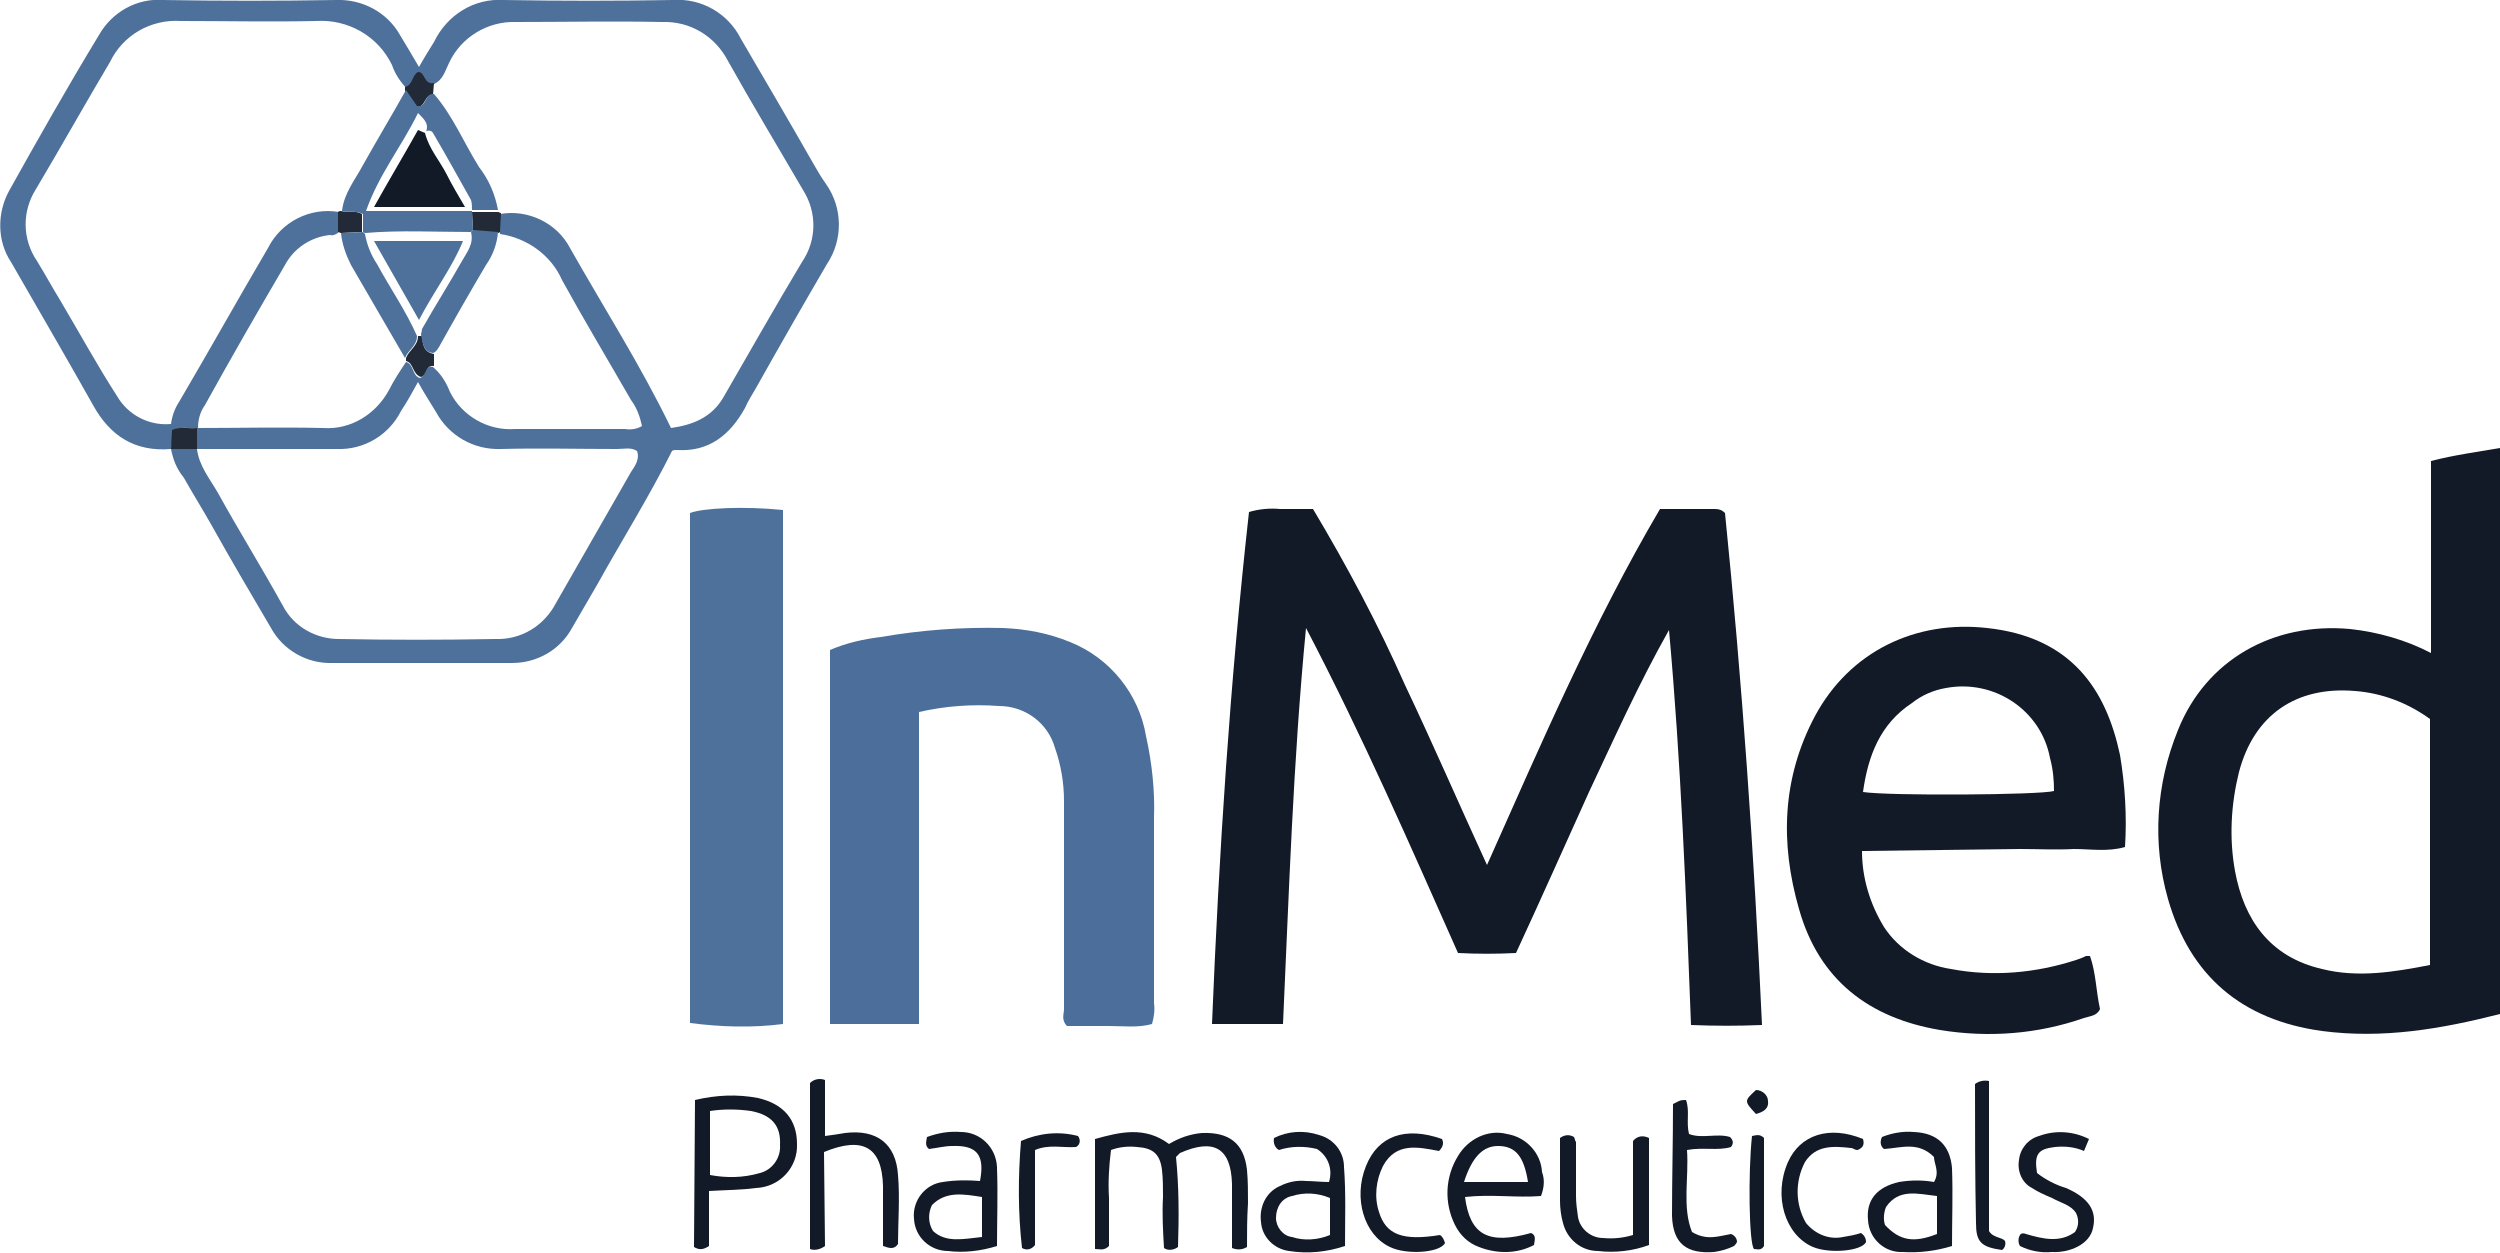
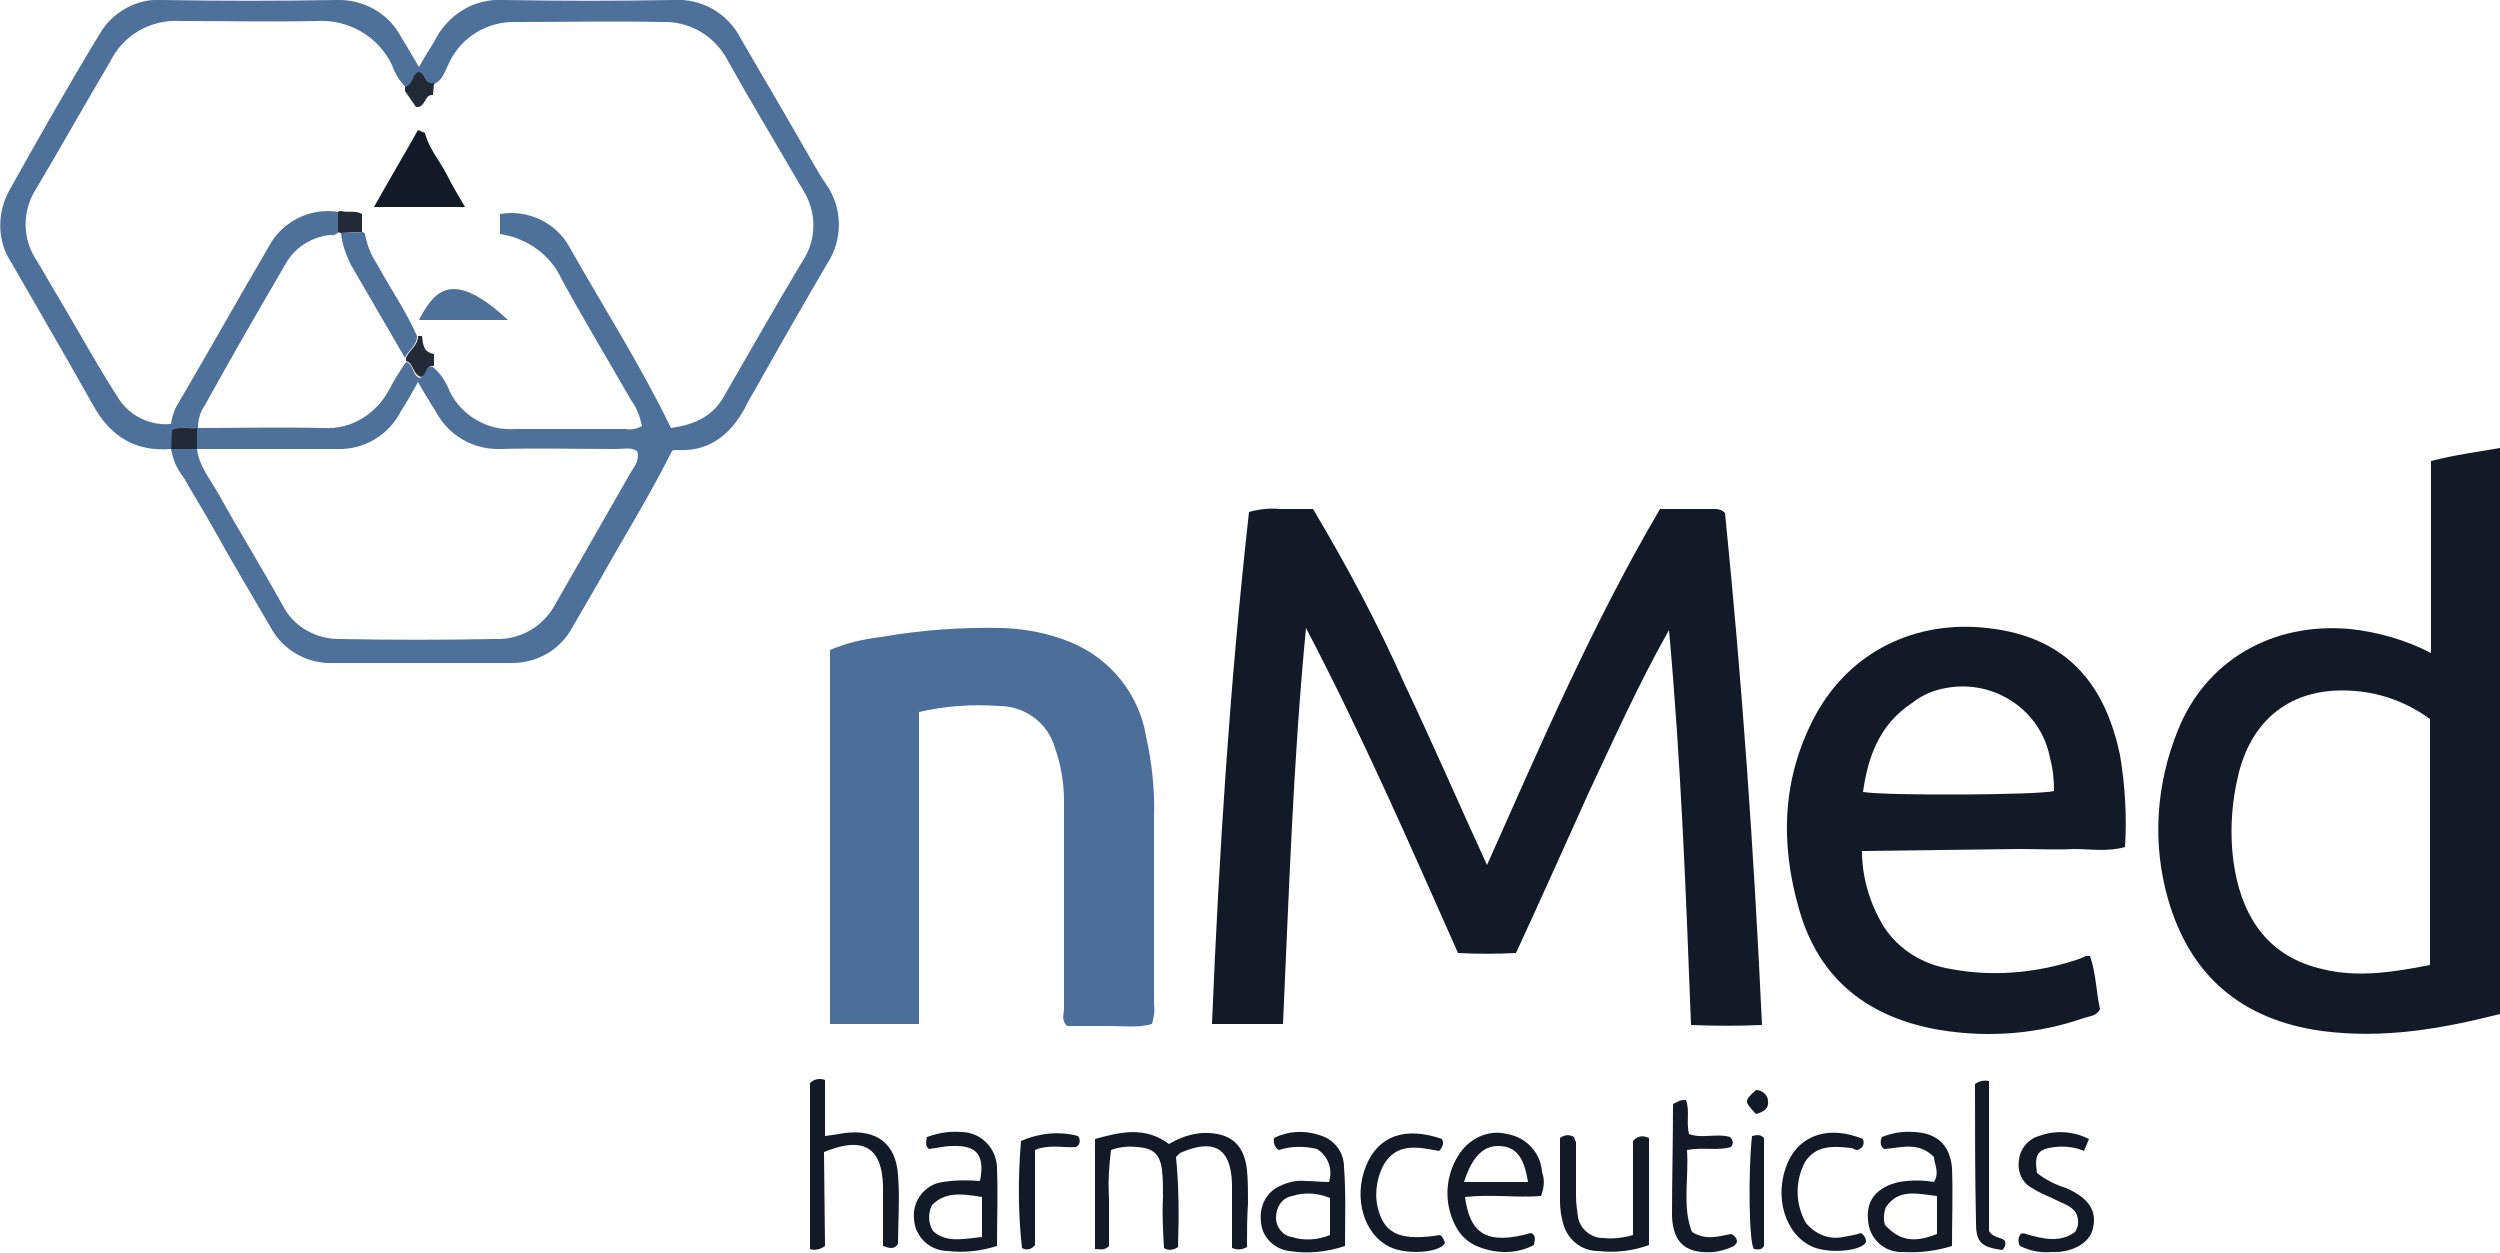
<svg xmlns="http://www.w3.org/2000/svg" version="1.1" id="Layer_1" x="0px" y="0px" viewBox="0 0 250 125.3" style="enable-background:new 0 0 250 125.3;" xml:space="preserve">
  <style type="text/css">
	.st0{fill:#121A28;}
	.st1{fill:#4E719B;}
	.st2{fill:#4B6E9A;}
	.st3{fill:#222A37;}
</style>
  <path class="st0" d="M148.7,86.5c5.4-12.1,10.6-24.2,17.3-35.6c1.9,0,3.7,0,5.5,0c0.4,0,0.7,0.1,1,0.4c1.7,16.8,2.9,33.9,3.7,51.2  c-2.4,0.1-4.7,0.1-7.1,0c-0.5-13.2-1-26.2-2.2-39.5c-3.1,5.5-5.5,10.9-8,16.2c-2.4,5.3-4.8,10.7-7.3,16.1c-1.9,0.1-3.9,0.1-5.8,0  c-4.8-10.8-9.5-21.6-15.2-32.5c-1.3,13.5-1.7,26.5-2.3,39.6h-7.1c0.7-17.2,1.8-34.2,3.7-51.2c1-0.3,2.1-0.4,3.1-0.3c1,0,2.1,0,3.3,0  c3.4,5.7,6.5,11.5,9.2,17.6C143.3,74.4,145.9,80.4,148.7,86.5z" />
  <path class="st0" d="M250,101.4c-5.9,1.5-11.7,2.5-17.8,1.7c-8-1.1-13.2-5.5-15.4-13.2c-1.6-5.6-1.2-11.5,1-16.9  c2.8-7,9.5-10.8,17.2-10.1c2.8,0.3,5.6,1.1,8.1,2.4V46.1c2.3-0.6,4.6-0.9,6.9-1.3V101.4z M243,96.5V71.9c-2.2-1.6-4.8-2.6-7.5-2.8  c-5.9-0.5-10.1,2.4-11.6,8.1c-0.8,3.2-1,6.6-0.4,9.9c0.9,4.9,3.5,8.6,8.7,9.8C235.8,97.8,239.4,97.2,243,96.5z" />
  <path class="st1" d="M17.1,44.9c-3.6,0.3-6.1-1.3-7.8-4.4c-2.7-4.8-5.5-9.6-8.2-14.3c-1.4-2.1-1.4-4.9-0.2-7.1  c2.9-5.2,5.9-10.5,9-15.6c1.3-2.3,3.8-3.7,6.4-3.5c5.8,0.1,11.5,0.1,17.3,0c2.6-0.1,5.1,1.2,6.4,3.5c0.6,1,1.2,2,1.9,3.2  c0.5-0.9,1-1.7,1.5-2.5c1.3-2.7,4-4.4,7-4.2C56,0.1,61.6,0.1,67.3,0c2.8-0.2,5.5,1.3,6.8,3.9c2.4,4.1,4.8,8.2,7.2,12.4  c0.4,0.7,0.8,1.4,1.3,2.1c1.7,2.4,1.7,5.6,0.1,8c-2.4,4.1-4.8,8.3-7.1,12.4c-0.4,0.7-0.8,1.3-1.1,2c-1.5,2.7-3.6,4.4-6.8,4.2  c-0.2,0-0.4,0-0.5,0.1c-2.3,4.6-5,8.9-7.5,13.4c-0.8,1.4-1.7,2.9-2.5,4.3c-1.2,2.2-3.5,3.5-6,3.5c-6,0-11.9,0-17.9,0  c-2.6,0.1-5-1.3-6.2-3.5c-2-3.4-4-6.8-5.9-10.2c-0.9-1.6-1.9-3.2-2.8-4.8C17.6,46.8,17.3,45.9,17.1,44.9h2.6c0.2,1.7,1.3,3,2.1,4.4  c2.1,3.8,4.4,7.5,6.5,11.3c1.1,2.1,3.3,3.3,5.6,3.3c5.2,0.1,10.4,0.1,15.6,0c2.6,0.1,4.9-1.3,6.1-3.6c2.5-4.4,5-8.7,7.5-13.1  c0.4-0.6,0.9-1.3,0.6-2.1c-0.6-0.4-1.3-0.2-2-0.2c-3.9,0-7.8-0.1-11.6,0c-2.7,0.1-5.2-1.3-6.5-3.7c-0.6-1-1.2-1.9-1.8-3  c-0.6,1.1-1.1,2-1.7,2.9c-1.2,2.4-3.7,3.9-6.4,3.8c-4.7,0-9.4,0-14.1,0v-2.1c4.2,0,8.4-0.1,12.7,0c2.8,0.2,5.3-1.4,6.6-3.8  c0.5-1,1.1-1.9,1.7-2.8c0.8,0.2,0.6,1.4,1.4,1.6c0.6-0.2,0.5-1.3,1.3-1.1c0.8,0.7,1.3,1.5,1.7,2.5c1.2,2.4,3.8,3.9,6.5,3.7  c3.7,0,7.4,0,11,0c0.6,0.1,1.2,0,1.7-0.3c-0.2-0.9-0.5-1.8-1.1-2.6c-2.3-4-4.7-8-6.9-12c-1.1-2.5-3.5-4.2-6.2-4.6v-2  c2.8-0.5,5.7,0.9,7,3.4c3.4,6,7.1,11.8,10.1,18c2.1-0.3,4-1,5.2-3c2.6-4.5,5.2-9.1,7.9-13.6c1.5-2.2,1.5-5,0.1-7.2  c-2.5-4.3-5.1-8.6-7.5-12.9c-1.3-2.5-3.8-4-6.6-3.9c-4.9-0.1-9.7,0-14.6,0c-2.8-0.1-5.5,1.5-6.7,4.1c-0.4,0.8-0.6,1.7-1.5,2.1  c-0.9,0.2-0.8-1.1-1.5-1.1c-0.6,0.3-0.5,1.3-1.3,1.5c-0.6-0.7-1.1-1.4-1.4-2.3c-1.4-2.9-4.4-4.6-7.6-4.4c-4.5,0.1-9,0-13.5,0  c-3-0.2-5.8,1.4-7.1,4.1c-2.5,4.2-4.9,8.5-7.4,12.7c-1.4,2.2-1.4,5,0.1,7.2C4.5,27.4,5.2,28.7,6,30c1.9,3.2,3.7,6.5,5.7,9.6  c1.1,1.9,3.2,3,5.4,2.8c0.1-0.8,0.4-1.6,0.8-2.2c3-5.1,5.9-10.3,8.9-15.4c1.3-2.6,4.2-4.1,7.1-3.6v2c-0.2,0.2-0.6,0.4-0.9,0.3  c-1.9,0.2-3.6,1.3-4.5,3c-2.7,4.6-5.4,9.3-8,14c-0.5,0.7-0.7,1.5-0.7,2.3c-0.8,0.1-1.6-0.2-2.4,0.2L17.1,44.9z" />
  <path class="st2" d="M83,65c1.6-0.7,3.4-1.1,5.1-1.3c4-0.7,8.1-1,12.2-0.9c2.3,0.1,4.5,0.5,6.7,1.4c4,1.6,6.9,5.2,7.6,9.4  c0.6,2.7,0.9,5.5,0.8,8.2c0,6.2,0,12.3,0,18.5c0.1,0.7,0,1.4-0.2,2.1c-1.4,0.4-2.9,0.2-4.3,0.2s-2.9,0-4.2,0  c-0.6-0.6-0.3-1.2-0.3-1.7c0-6.9,0-13.9,0-20.8c0-1.8-0.3-3.6-0.9-5.3c-0.7-2.5-3-4.2-5.6-4.2c-2.7-0.2-5.4,0-8,0.6v31.2H83V65z" />
  <path class="st0" d="M186.2,85.1c0,2.7,0.8,5.3,2.2,7.6c1.5,2.3,4,3.8,6.7,4.2c4.2,0.8,8.5,0.4,12.5-0.9c0.3-0.1,0.6-0.2,1-0.4  c0.1,0,0.1,0,0.4,0c0.6,1.7,0.6,3.5,1,5.3c-0.3,0.7-1,0.7-1.6,0.9c-4.6,1.6-9.5,2-14.4,1.2c-7.1-1.2-12.1-5-14.1-12.1  c-1.9-6.6-1.7-13.1,1.6-19.3c3.5-6.5,10.1-9.6,17.2-8.8c8.4,0.9,11.9,6.1,13.3,12.7c0.5,3,0.7,6.1,0.5,9.2c-1.7,0.5-3.5,0.2-5.1,0.2  c-1.8,0.1-3.6,0-5.4,0L186.2,85.1L186.2,85.1z M186.3,79.2c2.6,0.4,17.7,0.3,19.1-0.1c0-1.1-0.1-2.2-0.4-3.3  c-0.9-4.8-5.6-7.9-10.4-7c-1.2,0.2-2.4,0.7-3.4,1.5C188,72.4,186.8,75.6,186.3,79.2L186.3,79.2z" />
-   <path class="st1" d="M69,102.3v-51c1.3-0.5,5.4-0.7,9.3-0.3v51.4C75.2,102.8,72.1,102.7,69,102.3z" />
  <path class="st0" d="M124.7,124.7c-0.5,0.3-1,0.3-1.5,0.1c0-2.2,0-4.3,0-6.4c-0.1-3.6-1.8-4.6-5.2-3.1c-0.1,0.1-0.2,0.2-0.4,0.4  c0.3,3,0.3,6,0.2,9c-0.4,0.3-1,0.4-1.4,0.1c-0.1-1.7-0.2-3.4-0.1-5.1c0-0.9,0-1.8-0.1-2.7c-0.2-1.6-0.9-2.2-2.5-2.3  c-0.9-0.1-1.8,0-2.6,0.3c-0.2,1.6-0.3,3.2-0.2,4.8c0,1.6,0,3.3,0,4.8c-0.5,0.5-0.9,0.3-1.4,0.3v-11c2.5-0.7,5-1.3,7.4,0.5  c1-0.6,2.1-1,3.3-1.1c2.7-0.1,4.2,1,4.5,3.7c0.1,1.1,0.1,2.2,0.1,3.3C124.7,121.8,124.7,123.3,124.7,124.7z" />
-   <path class="st0" d="M69.5,110c2.1-0.5,4.2-0.6,6.3-0.2c2.6,0.6,3.9,2.2,3.9,4.6c0.1,2.3-1.7,4.3-4.1,4.4c-1.5,0.2-3,0.2-4.7,0.3  v5.5c-0.6,0.4-1,0.4-1.5,0.1L69.5,110L69.5,110z M71,117.5c1.6,0.3,3.3,0.3,5-0.2c1.2-0.3,2.1-1.5,2-2.8c0.1-1.9-0.8-3-2.9-3.4  c-1.4-0.2-2.8-0.2-4.1,0V117.5z" />
  <path class="st0" d="M82.5,124.6c-0.4,0.3-1,0.5-1.5,0.3v-16.6c0.4-0.4,1-0.5,1.5-0.3v5.6c0.8-0.1,1.4-0.2,2-0.3  c3.2-0.4,5.1,1.1,5.3,4.2c0.2,2.3,0,4.7,0,6.9c-0.4,0.6-0.9,0.4-1.5,0.2c0-1.6,0-3.2,0-4.8c0-0.4,0-0.8,0-1.2c-0.1-3.9-2-5-5.9-3.4  L82.5,124.6z" />
  <path class="st0" d="M146.5,119.7c0.5,3.8,2.3,4.8,6.6,3.6c0.5,0.2,0.4,0.6,0.3,1.2c-1.7,0.9-3.7,0.9-5.5,0.2  c-1.1-0.4-1.9-1.2-2.4-2.2c-1.1-2.2-1-4.8,0.3-6.9c1-1.7,3-2.7,4.9-2.2c1.9,0.3,3.4,1.9,3.5,3.8c0.3,0.8,0.2,1.6-0.1,2.4  C151.7,119.8,149.1,119.4,146.5,119.7z M146.4,118.2h6.4c-0.4-2.5-1.2-3.6-3-3.6C148.3,114.6,147.2,115.7,146.4,118.2L146.4,118.2z" />
  <path class="st0" d="M195.2,124.6c-1.6,0.5-3.3,0.7-4.9,0.6c-1.8,0.1-3.4-1.3-3.5-3.2c-0.2-2,0.9-3.3,3.1-3.8c1.2-0.2,2.4-0.2,3.5,0  c0.6-1,0-1.8,0-2.5c-1.6-1.6-3.3-0.9-5-0.8c-0.4-0.3-0.4-0.8-0.2-1.2c1-0.4,2.1-0.6,3.2-0.5c2.3,0.1,3.6,1.3,3.8,3.6  C195.3,119.4,195.2,122,195.2,124.6z M188.5,122.5c1.5,1.6,2.9,1.8,5.2,0.9v-3.8c-1.9-0.2-3.8-0.8-5.1,1.1  C188.4,121.2,188.3,121.9,188.5,122.5z" />
  <path class="st0" d="M134.5,124.6c-1.8,0.6-3.7,0.8-5.6,0.5c-1.5-0.2-2.7-1.4-2.8-2.9c-0.2-1.5,0.5-3,1.9-3.6  c0.8-0.4,1.7-0.6,2.6-0.5c0.7,0,1.5,0.1,2.3,0.1c0.4-1.3-0.1-2.6-1.2-3.3c-1.2-0.3-2.6-0.3-3.8,0.1c-0.4-0.2-0.6-0.7-0.5-1.2  c1.4-0.7,3-0.8,4.5-0.3c1.5,0.4,2.5,1.7,2.5,3.2C134.6,119.3,134.5,121.9,134.5,124.6z M133,119.8c-1.2-0.5-2.5-0.6-3.8-0.2  c-1,0.2-1.6,1.1-1.6,2.2c0,0.9,0.7,1.8,1.6,1.9c1.2,0.4,2.6,0.3,3.8-0.2V119.8z" />
  <path class="st0" d="M99.7,124.6c-1.6,0.5-3.3,0.7-4.9,0.5c-1.8,0-3.3-1.4-3.4-3.2c-0.2-1.8,1.1-3.5,2.9-3.7l0,0  c1.2-0.2,2.5-0.2,3.7-0.1c0.5-2.6-0.3-3.6-2.8-3.5c-0.7,0-1.5,0.2-2.3,0.3c-0.4-0.3-0.3-0.7-0.2-1.2c1.1-0.4,2.2-0.6,3.4-0.5  c1.9,0,3.5,1.5,3.6,3.5v0.1C99.8,119.4,99.7,122,99.7,124.6z M98.2,123.7v-4c-1.9-0.3-3.6-0.6-5,0.8c-0.4,0.8-0.4,1.8,0.1,2.6  C94.6,124.3,96.3,123.9,98.2,123.7L98.2,123.7z" />
  <path class="st0" d="M164.9,124.5c-1.6,0.6-3.4,0.8-5.1,0.6c-1.7,0-3.1-1.2-3.5-2.8c-0.2-0.7-0.3-1.5-0.3-2.2c0-2.1,0-4.3,0-6.3  c0.4-0.3,0.9-0.4,1.4-0.1c0.1,0.2,0.1,0.4,0.2,0.5c0,1.8,0,3.6,0,5.4c0,0.7,0.1,1.4,0.2,2.1c0.2,1.2,1.3,2.1,2.5,2.1  c1,0.1,2,0,3-0.3v-9.4c0.4-0.5,1-0.6,1.6-0.3L164.9,124.5z" />
  <path class="st0" d="M208.9,113.9l-0.5,1.2c-0.9-0.4-1.9-0.5-2.9-0.4c-1.7,0.2-2.1,0.7-1.8,2.6c0.9,0.7,1.9,1.2,2.9,1.5  c2.3,1,3.1,2.3,2.7,4c-0.3,1.6-2.3,2.5-4.1,2.4c-1.1,0.1-2.2-0.1-3.2-0.6c-0.2-0.3-0.2-0.8,0-1.1c0.1-0.2,0.4-0.2,0.6-0.1  c1.7,0.5,3.4,0.9,4.9-0.2c0.4-0.6,0.4-1.3,0.1-1.9c-0.5-0.8-1.5-1-2.4-1.5c-0.7-0.3-1.4-0.6-2-1c-1-0.5-1.5-1.7-1.3-2.8  c0.1-1.1,0.9-2.1,2-2.4C205.5,113,207.3,113.1,208.9,113.9z" />
  <path class="st0" d="M167.3,110.4c0.2-0.1,0.4-0.2,0.6-0.3c0.2-0.1,0.5-0.1,0.7-0.1c0.4,1.1,0,2.2,0.3,3.4c1.3,0.5,2.8-0.1,4.1,0.3  c0.3,0.3,0.4,0.6,0.1,1c-1.3,0.4-2.8,0-4.4,0.3c0.2,2.8-0.5,5.7,0.5,8.2c1.5,0.9,2.7,0.4,3.9,0.2c0.3,0.1,0.6,0.4,0.6,0.8  c-0.1,0.2-0.2,0.3-0.3,0.4c-0.6,0.3-1.3,0.5-2,0.6c-2.7,0.2-4.1-0.8-4.2-3.6C167.2,117.9,167.3,114.1,167.3,110.4z" />
  <path class="st0" d="M186.3,113.9c0.1,0.3,0.1,0.7-0.2,0.9c-0.1,0.1-0.3,0.2-0.4,0.2c-0.2,0-0.4-0.2-0.6-0.2  c-1.8-0.2-3.5-0.3-4.6,1.4c-1,1.9-1,4.2,0.1,6.1c0.9,1.1,2.3,1.7,3.7,1.4c0.6-0.1,1.2-0.2,1.8-0.4c0.3,0.2,0.5,0.5,0.5,0.9  c-0.4,0.9-3.6,1.2-5.3,0.5c-2.8-1.2-4-5.1-2.5-8.5C180,113.5,182.9,112.5,186.3,113.9z" />
  <path class="st0" d="M144,123.5c0.3,0.2,0.4,0.5,0.5,0.8c-0.5,1-3.9,1.2-5.5,0.4c-2.6-1.2-3.7-4.9-2.4-8.1c1.2-3,3.9-4,7.6-2.7  c0.2,0.4,0.1,0.8-0.3,1.2c-2.1-0.4-4.3-0.9-5.6,1.5c-0.7,1.4-0.9,3.1-0.4,4.6C138.6,123.5,140.3,124.1,144,123.5z" />
  <path class="st0" d="M102.1,114.1c1.8-0.8,3.8-1,5.7-0.5c0.3,0.4,0.2,0.9-0.2,1.1l0,0c-1.3,0.1-2.7-0.3-4.1,0.3v9.5  c-0.3,0.4-0.8,0.6-1.3,0.3C101.8,121.3,101.8,117.7,102.1,114.1z" />
  <path class="st0" d="M197.5,108.4c0.4-0.3,0.9-0.4,1.4-0.3v15c0.4,0.7,1.3,0.6,1.6,1c0.1,0.3,0,0.7-0.3,0.9  c-2.1-0.3-2.6-0.8-2.6-2.7C197.5,117.7,197.5,113.1,197.5,108.4z" />
  <path class="st0" d="M175.2,113.6c0.5-0.1,0.8-0.2,1.2,0.2v10.8c-0.3,0.5-0.7,0.3-1,0.3C174.9,124.4,174.8,117.3,175.2,113.6z" />
  <path class="st0" d="M175.6,111.4c-1.2-1.3-1.2-1.3,0-2.4c0.6,0,1.2,0.5,1.2,1.1C176.9,110.9,176.3,111.2,175.6,111.4z" />
-   <path class="st3" d="M50,23.2c-0.1,0.1-0.2,0.1-0.2,0.1l-2.5-0.2l-0.1-1.9l0,0h2.6c0.1,0,0.2,0.1,0.3,0.1L50,23.2z" />
  <path class="st3" d="M40.6,36.1c0-0.1,0-0.2,0-0.3c0.3-0.8,1.2-1.2,1.2-2.2H42h0.2c0.1,0.8,0.1,1.6,1.2,1.8v1.2  c-0.9-0.1-0.7,0.9-1.3,1.1C41.2,37.4,41.4,36.3,40.6,36.1z" />
  <path class="st3" d="M43.4,8.3l-0.1,1.2c-0.9-0.1-0.7,1.3-1.7,1.2l-1.1-1.6c0-0.1,0-0.2,0-0.4c0.8-0.2,0.7-1.2,1.3-1.5  C42.6,7.2,42.4,8.5,43.4,8.3z" />
  <path class="st3" d="M34.1,23.3c-0.1,0-0.2-0.1-0.3-0.1v-2c0.1-0.1,0.2-0.1,0.3-0.1c0.7,0.2,1.4-0.1,2.1,0.3v1.8L34.1,23.3z" />
  <path class="st3" d="M19.7,42.8v2.1l0,0h-2.6l0,0l0.1-1.9C18,42.6,18.9,42.9,19.7,42.8L19.7,42.8z" />
-   <path class="st1" d="M36.3,23.2v-1.8c-0.8-0.4-1.5-0.1-2.1-0.3c0.2-1.8,1.3-3.1,2.1-4.6c1.4-2.5,2.9-5,4.3-7.5l1.1,1.6  c1,0.2,0.7-1.3,1.7-1.2c1.9,2.2,3,4.9,4.5,7.3c1,1.3,1.6,2.7,1.9,4.3h-2.6c0-0.3,0-0.7-0.1-1c-1.3-2.3-2.5-4.5-3.8-6.7  c-0.1-0.2-0.4-0.3-0.6-0.2c0,0-0.1,0-0.1,0.1l0,0c0.3-0.8-0.1-1.2-0.8-1.9c-1.6,3.3-3.9,6.1-5.2,9.8h10.6l0.1,1.9  c-0.1,0.1-0.1,0.1-0.2,0.2c-3.5,0-7.1-0.2-10.6,0.1C36.4,23.3,36.4,23.2,36.3,23.2z" />
-   <path class="st1" d="M43.3,35.3c-1-0.1-1-1-1.2-1.8c0-0.2,0.1-0.4,0.1-0.6c1.3-2.3,2.7-4.5,4-6.8c0.5-0.9,1.2-1.7,0.9-2.9  c0.1-0.1,0.1-0.1,0.2-0.2l2.5,0.2c-0.1,1.2-0.5,2.3-1.2,3.3c-1.6,2.7-3.2,5.5-4.7,8.2C43.7,35,43.6,35.2,43.3,35.3z" />
  <path class="st1" d="M34.1,23.3l2.2-0.1c0.1,0.1,0.1,0.1,0.2,0.2c0.2,1.1,0.6,2.1,1.2,3c1.3,2.4,2.9,4.7,4,7.2c0,1-0.9,1.4-1.2,2.2  c-1.8-3.1-3.6-6.2-5.4-9.3C34.6,25.5,34.2,24.4,34.1,23.3z" />
-   <path class="st1" d="M41.9,32l-4.5-7.9h8.9C45.2,26.8,43.4,29.1,41.9,32z" />
+   <path class="st1" d="M41.9,32h8.9C45.2,26.8,43.4,29.1,41.9,32z" />
  <path class="st0" d="M42.5,13.3c0.4,1.6,1.5,2.8,2.2,4.2c0.5,1,1.1,2,1.8,3.2h-9.1c1.5-2.7,3-5.2,4.4-7.7L42.5,13.3L42.5,13.3z" />
  <script />
</svg>